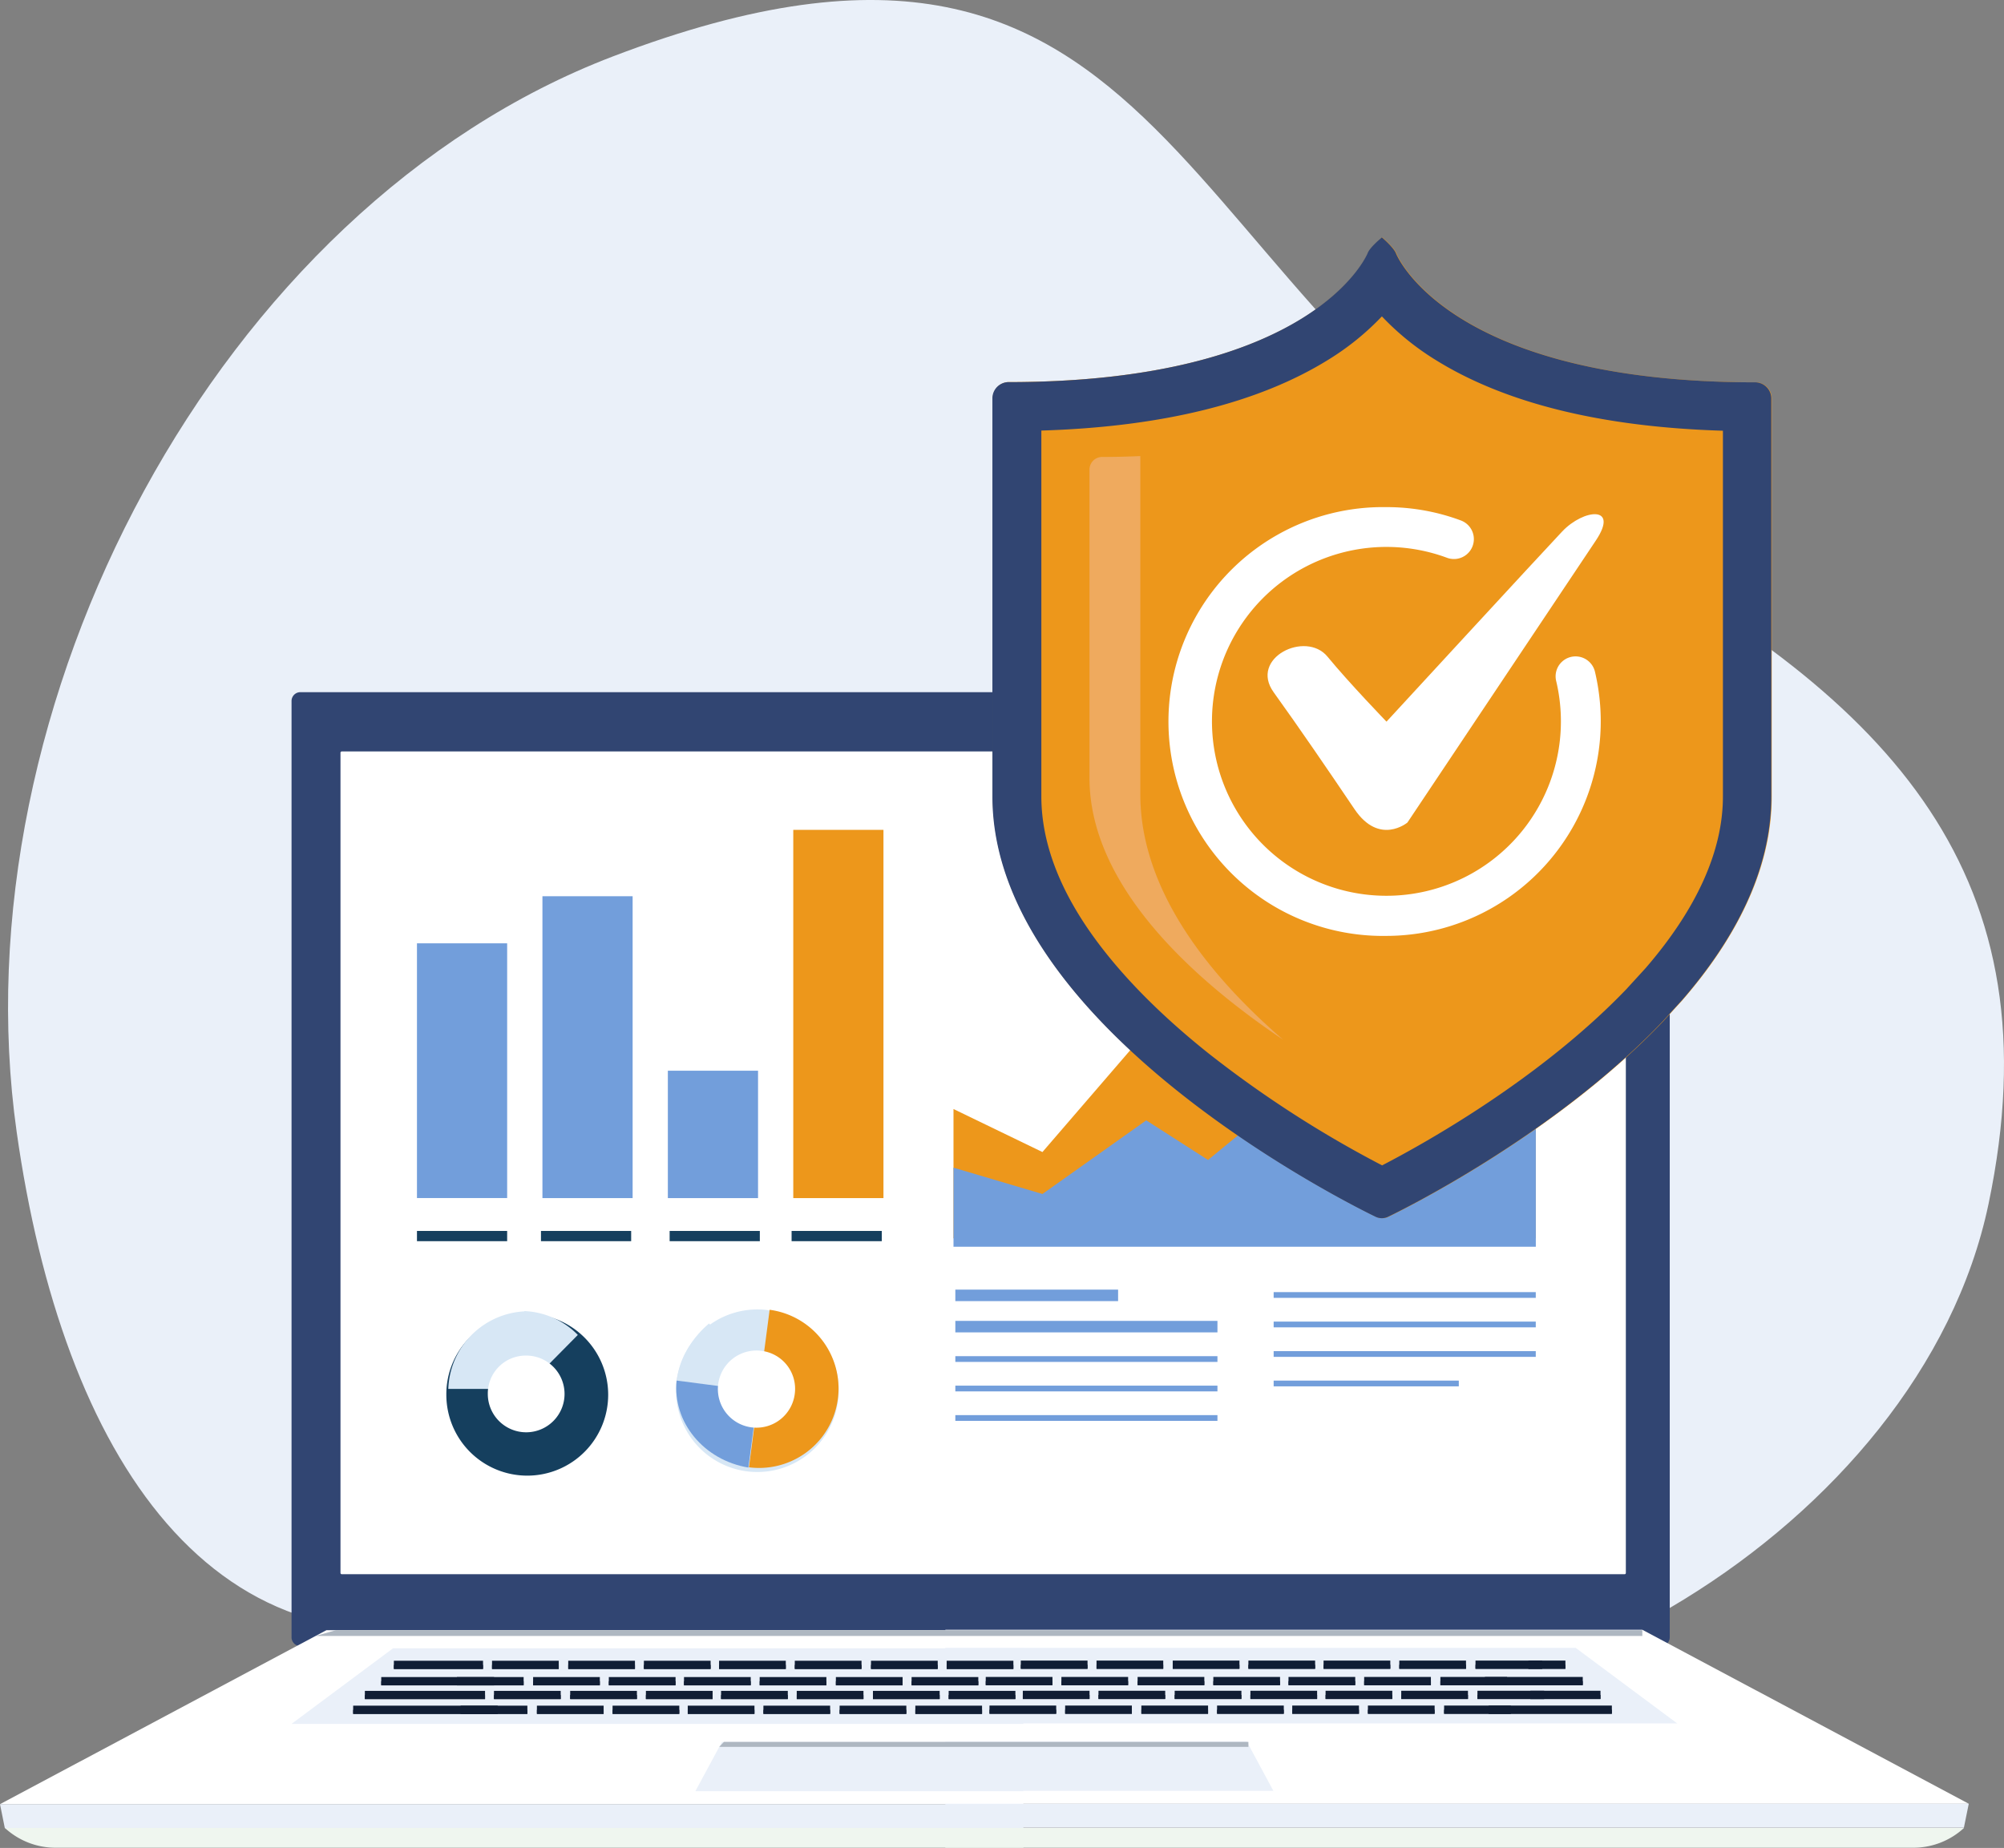
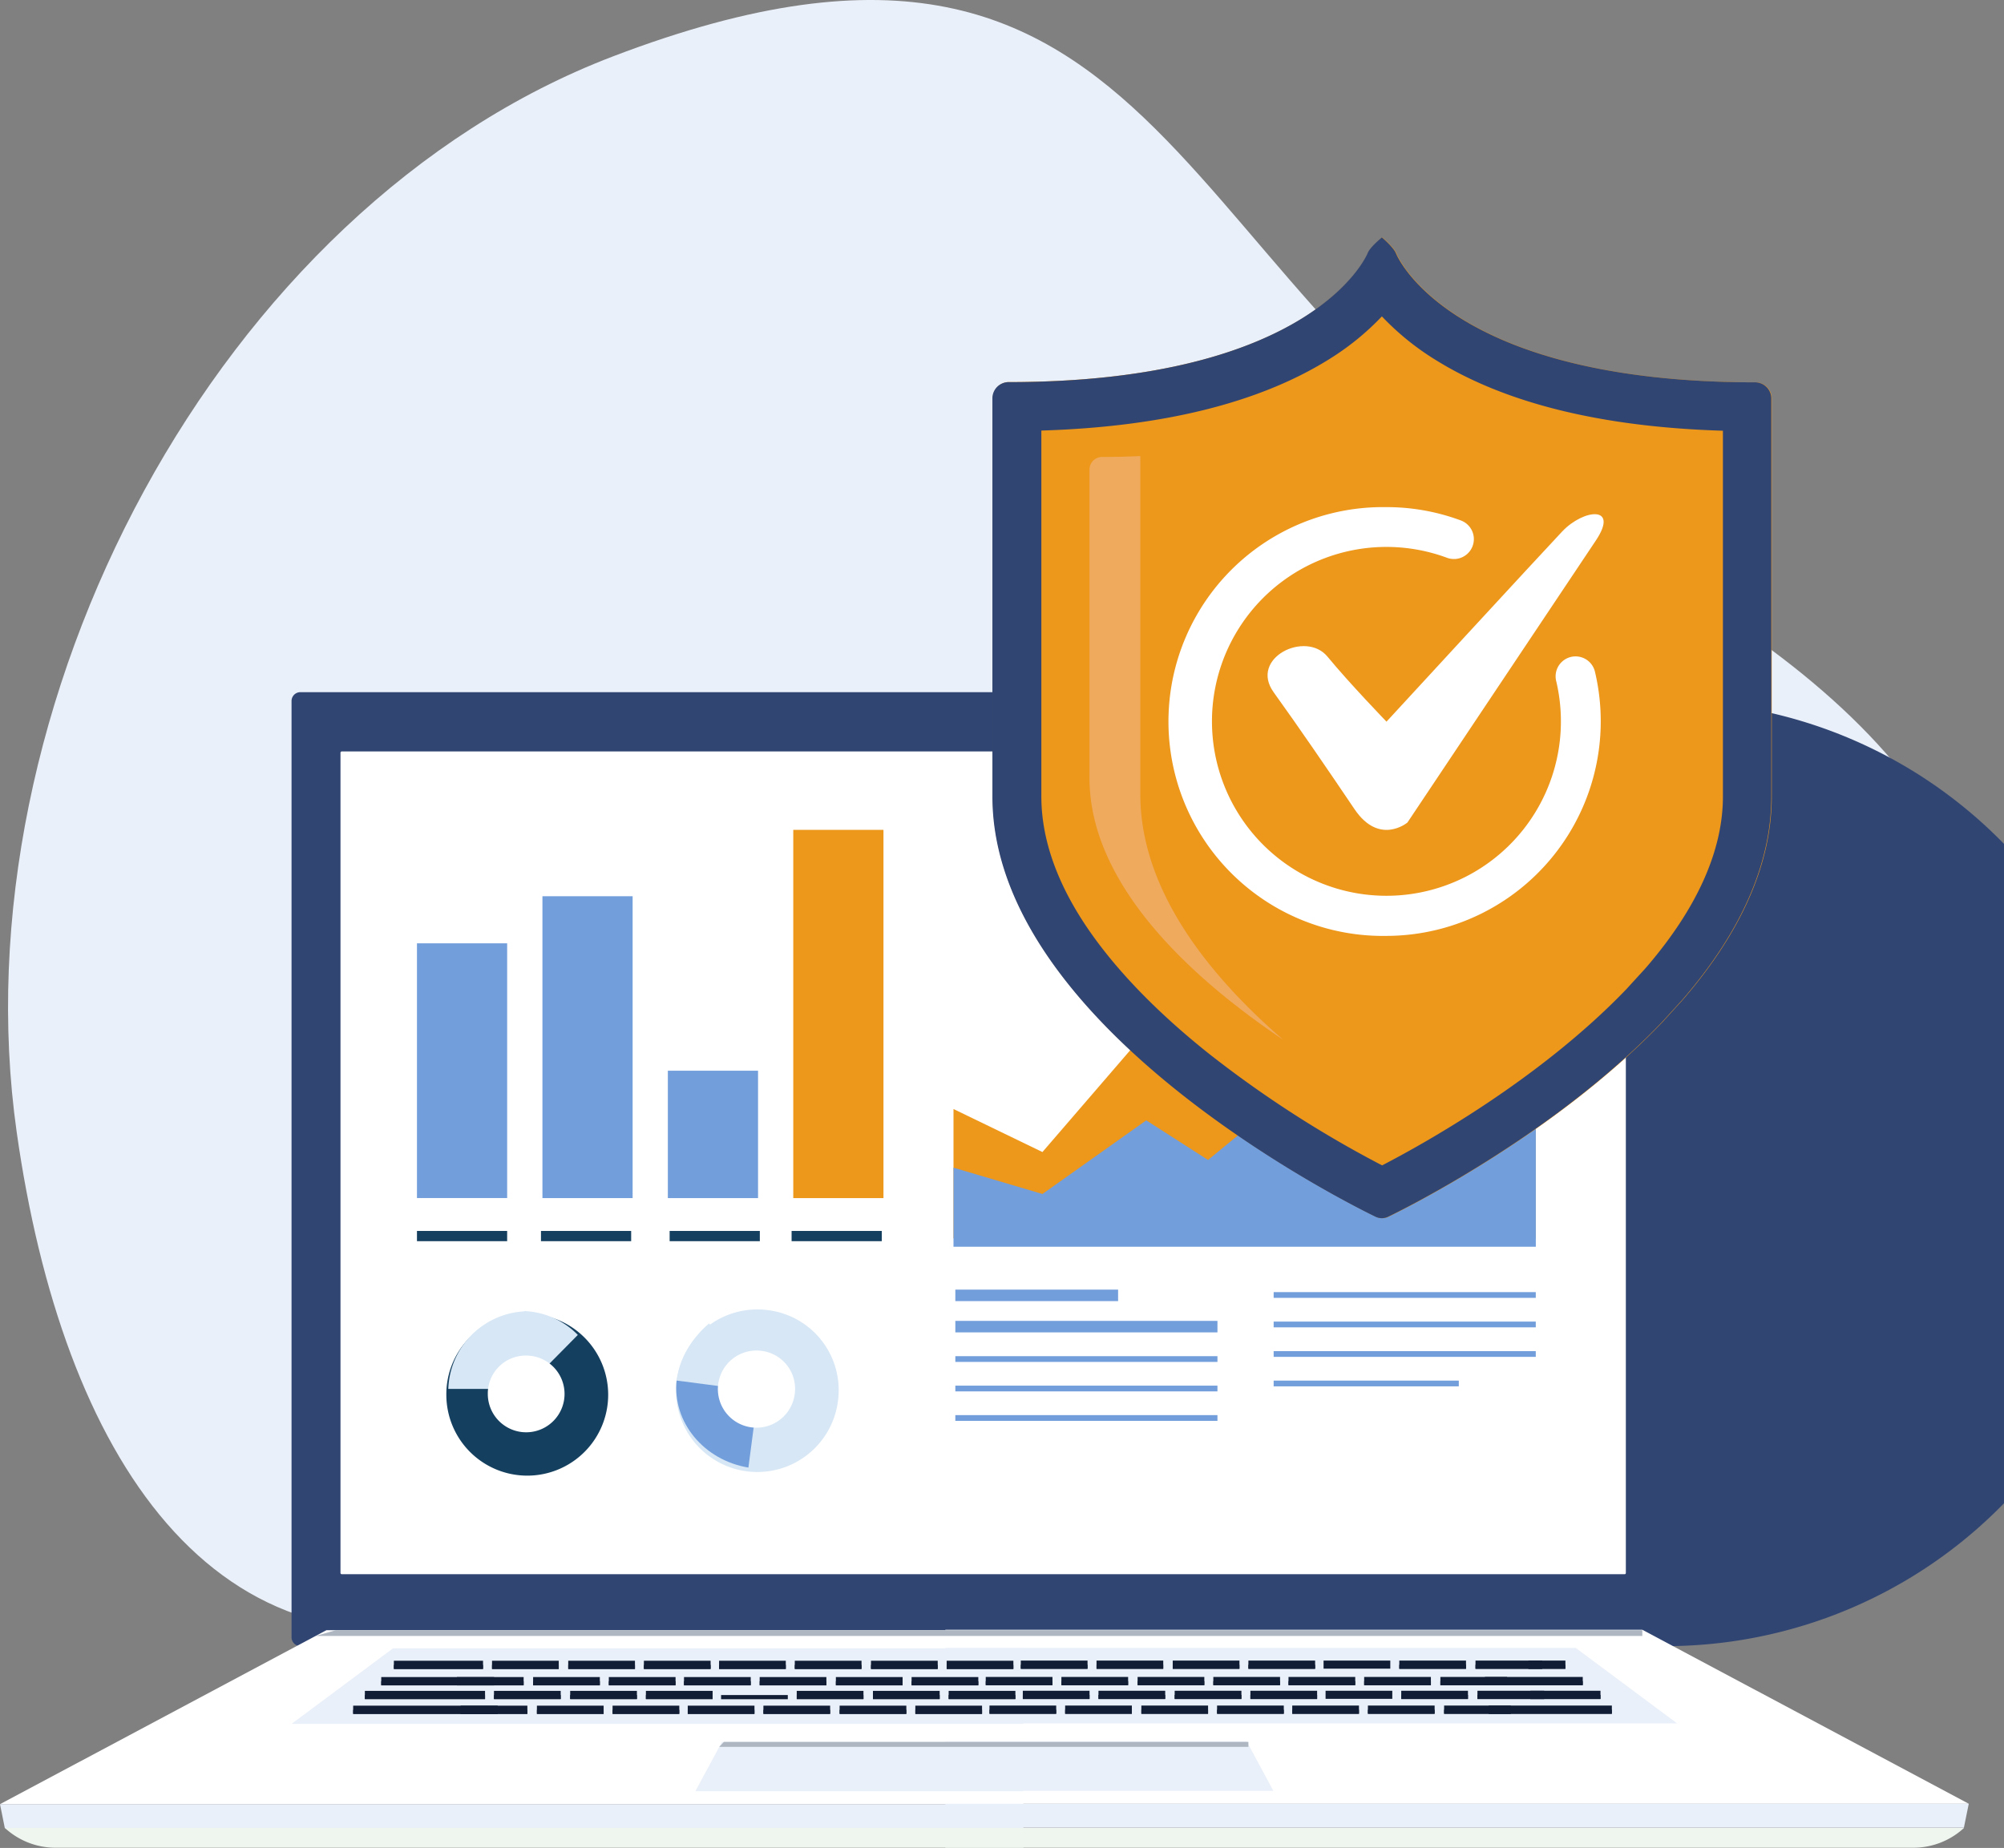
<svg xmlns="http://www.w3.org/2000/svg" viewBox="0 0 369.74 341.04">
  <rect x="0" y="0" width="369.74" height="341.04" fill="#808080" stroke="none" />
  <defs>
    <style>.cls-1{fill:#eaf0f9;}.cls-2{fill:#314572;}.cls-3{fill:#fff;}.cls-4{fill:#eff6ef;}.cls-5{fill:#aeb7c1;}.cls-6{fill:#101d34;}.cls-7{fill:#729edb;}.cls-8{fill:#ed971b;}.cls-9{fill:#153f5e;}.cls-10{fill:#d7e7f5;}.cls-11{opacity:0.6;}.cls-12{fill:#f0b78b;}</style>
  </defs>
  <g id="Слой_2" data-name="Слой 2">
    <g id="Layer_1" data-name="Layer 1">
      <path class="cls-1" d="M294.42,99.71C214.1,56.28,218.3-29.75,113.11,10.4,40.24,38.21-8.06,130.18,3.08,208.93c8.41,59.41,36.14,103.46,87.92,89.2s95.79,3.05,135.58,14.22c50.08,14,127.69-29.88,140.31-90.18S349.31,129.38,294.42,99.71Z" />
-       <path class="cls-2" d="M306.46,303.79H55.39a1.63,1.63,0,0,1-1.6-1.64V129.38a1.63,1.63,0,0,1,1.6-1.64H306.46a1.63,1.63,0,0,1,1.61,1.64V302.15A1.63,1.63,0,0,1,306.46,303.79Z" />
+       <path class="cls-2" d="M306.46,303.79H55.39a1.63,1.63,0,0,1-1.6-1.64V129.38a1.63,1.63,0,0,1,1.6-1.64H306.46a1.63,1.63,0,0,1,1.61,1.64A1.63,1.63,0,0,1,306.46,303.79Z" />
      <rect class="cls-3" x="62.82" y="138.68" width="237.15" height="151.84" rx="0.22" />
      <polygon class="cls-3" points="188.81 300.85 60.23 300.85 0 332.96 188.81 332.96 188.81 300.85" />
      <polygon class="cls-3" points="174.42 300.77 303.01 300.77 363.24 332.88 174.42 332.88 174.42 300.77" />
      <polygon class="cls-1" points="174.42 318.06 309.45 318.06 290.71 304.11 174.42 304.11 174.42 318.06" />
      <polygon class="cls-1" points="174.42 330.5 234.94 330.5 230.04 321.4 174.42 321.4 174.42 330.5" />
      <polygon class="cls-1" points="174.42 337.3 362.34 337.3 363.24 332.88 174.42 332.88 174.42 337.3" />
      <path class="cls-4" d="M174.42,341H353a13.78,13.78,0,0,0,9.37-3.66H174.42Z" />
      <polygon class="cls-1" points="188.81 318.14 53.79 318.14 72.52 304.19 188.81 304.19 188.81 318.14" />
      <polygon class="cls-5" points="58.24 301.91 303.01 301.91 303.01 300.85 61.97 300.85 58.24 301.91" />
      <polygon class="cls-1" points="188.81 330.57 128.29 330.57 133.2 321.47 188.81 321.47 188.81 330.57" />
      <polygon class="cls-5" points="132.71 322.38 230.33 322.38 230.33 321.47 133.56 321.47 132.71 322.38" />
      <polygon class="cls-1" points="188.81 337.38 0.89 337.38 0 332.96 188.81 332.96 188.81 337.38" />
      <path class="cls-4" d="M188.82,341H10.26a13.81,13.81,0,0,1-9.37-3.66H188.82Z" />
      <rect class="cls-6" x="70.34" y="309.5" width="20.81" height="1.49" />
      <rect class="cls-6" x="70.34" y="310.27" width="20.81" height="0.77" />
      <rect class="cls-6" x="84.3" y="309.5" width="12.31" height="1.49" />
      <rect class="cls-6" x="84.3" y="310.27" width="12.31" height="0.77" />
      <rect class="cls-6" x="98.36" y="309.5" width="12.31" height="1.49" />
      <rect class="cls-6" x="98.36" y="310.27" width="12.31" height="0.77" />
      <rect class="cls-6" x="112.33" y="309.5" width="12.31" height="1.49" />
      <rect class="cls-6" x="112.33" y="310.27" width="12.31" height="0.77" />
      <rect class="cls-6" x="126.2" y="309.5" width="12.31" height="1.49" />
      <rect class="cls-6" x="126.2" y="310.27" width="12.31" height="0.77" />
      <rect class="cls-6" x="140.16" y="309.5" width="12.31" height="1.49" />
      <rect class="cls-6" x="140.16" y="310.27" width="12.31" height="0.77" />
      <rect class="cls-6" x="154.22" y="309.5" width="12.31" height="1.49" />
      <rect class="cls-6" x="154.22" y="310.27" width="12.31" height="0.77" />
      <rect class="cls-6" x="168.19" y="309.5" width="12.31" height="1.49" />
      <rect class="cls-6" x="168.19" y="310.27" width="12.31" height="0.77" />
      <rect class="cls-6" x="181.87" y="309.48" width="12.31" height="1.49" />
      <rect class="cls-6" x="181.87" y="310.25" width="12.31" height="0.77" />
      <rect class="cls-6" x="195.83" y="309.48" width="12.31" height="1.49" />
      <rect class="cls-6" x="195.83" y="310.25" width="12.31" height="0.77" />
      <rect class="cls-6" x="209.89" y="309.48" width="12.31" height="1.49" />
      <rect class="cls-6" x="209.89" y="310.25" width="12.31" height="0.77" />
      <rect class="cls-6" x="223.86" y="309.48" width="12.31" height="1.49" />
      <rect class="cls-6" x="223.86" y="310.25" width="12.31" height="0.77" />
      <rect class="cls-6" x="237.73" y="309.48" width="12.31" height="1.49" />
      <rect class="cls-6" x="237.73" y="310.25" width="12.31" height="0.77" />
      <rect class="cls-6" x="251.69" y="309.48" width="12.31" height="1.49" />
      <rect class="cls-6" x="251.69" y="310.25" width="12.31" height="0.77" />
      <rect class="cls-6" x="265.75" y="309.48" width="12.31" height="1.49" />
      <rect class="cls-6" x="265.75" y="310.25" width="12.31" height="0.77" />
      <rect class="cls-6" x="273.97" y="309.48" width="18.05" height="1.49" />
      <rect class="cls-6" x="273.97" y="310.25" width="18.05" height="0.77" />
      <rect class="cls-6" x="67.32" y="312.05" width="22.17" height="1.49" />
      <rect class="cls-6" x="67.32" y="312.82" width="22.17" height="0.77" />
      <rect class="cls-6" x="91.14" y="312.05" width="12.31" height="1.49" />
      <rect class="cls-6" x="91.14" y="312.82" width="12.31" height="0.77" />
      <rect class="cls-6" x="105.2" y="312.05" width="12.31" height="1.49" />
      <rect class="cls-6" x="105.2" y="312.82" width="12.31" height="0.77" />
      <rect class="cls-6" x="119.17" y="312.05" width="12.31" height="1.49" />
      <rect class="cls-6" x="119.17" y="312.82" width="12.31" height="0.77" />
-       <rect class="cls-6" x="133.04" y="312.05" width="12.31" height="1.49" />
      <rect class="cls-6" x="133.04" y="312.82" width="12.31" height="0.77" />
      <rect class="cls-6" x="147" y="312.05" width="12.31" height="1.49" />
      <rect class="cls-6" x="147" y="312.82" width="12.31" height="0.77" />
      <rect class="cls-6" x="161.06" y="312.05" width="12.31" height="1.49" />
      <rect class="cls-6" x="161.06" y="312.82" width="12.31" height="0.77" />
      <rect class="cls-6" x="175.03" y="312.05" width="12.31" height="1.49" />
      <rect class="cls-6" x="175.03" y="312.82" width="12.31" height="0.77" />
      <rect class="cls-6" x="188.71" y="312.03" width="12.31" height="1.49" />
      <rect class="cls-6" x="188.71" y="312.8" width="12.31" height="0.77" />
      <rect class="cls-6" x="202.67" y="312.03" width="12.31" height="1.49" />
      <rect class="cls-6" x="202.67" y="312.8" width="12.31" height="0.77" />
      <rect class="cls-6" x="216.73" y="312.03" width="12.31" height="1.49" />
      <rect class="cls-6" x="216.73" y="312.8" width="12.31" height="0.77" />
      <rect class="cls-6" x="230.7" y="312.03" width="12.31" height="1.49" />
      <rect class="cls-6" x="230.7" y="312.8" width="12.31" height="0.77" />
      <rect class="cls-6" x="244.57" y="312.03" width="12.31" height="1.49" />
-       <rect class="cls-6" x="244.57" y="312.8" width="12.31" height="0.77" />
      <rect class="cls-6" x="258.53" y="312.03" width="12.31" height="1.49" />
      <rect class="cls-6" x="258.53" y="312.8" width="12.31" height="0.77" />
      <rect class="cls-6" x="272.59" y="312.03" width="12.31" height="1.49" />
      <rect class="cls-6" x="272.59" y="312.8" width="12.31" height="0.77" />
      <rect class="cls-6" x="282.35" y="312.03" width="12.94" height="1.49" />
      <rect class="cls-6" x="282.35" y="312.8" width="12.94" height="0.77" />
      <rect class="cls-6" x="65.16" y="314.78" width="26.67" height="1.49" />
      <rect class="cls-6" x="65.16" y="315.55" width="26.67" height="0.77" />
      <rect class="cls-6" x="84.99" y="314.78" width="12.31" height="1.49" />
      <rect class="cls-6" x="84.99" y="315.55" width="12.31" height="0.77" />
      <rect class="cls-6" x="99.06" y="314.78" width="12.31" height="1.49" />
      <rect class="cls-6" x="99.06" y="315.55" width="12.31" height="0.77" />
      <rect class="cls-6" x="113.02" y="314.78" width="12.31" height="1.49" />
      <rect class="cls-6" x="113.02" y="315.55" width="12.31" height="0.77" />
      <rect class="cls-6" x="126.89" y="314.78" width="12.31" height="1.49" />
      <rect class="cls-6" x="126.89" y="315.55" width="12.31" height="0.77" />
      <rect class="cls-6" x="140.85" y="314.78" width="12.31" height="1.49" />
      <rect class="cls-6" x="140.85" y="315.55" width="12.31" height="0.77" />
      <rect class="cls-6" x="154.91" y="314.78" width="12.31" height="1.49" />
      <rect class="cls-6" x="154.91" y="315.55" width="12.31" height="0.77" />
      <rect class="cls-6" x="168.88" y="314.78" width="12.31" height="1.49" />
      <rect class="cls-6" x="168.88" y="315.55" width="12.31" height="0.77" />
      <rect class="cls-6" x="182.56" y="314.76" width="12.31" height="1.49" />
      <rect class="cls-6" x="182.56" y="315.53" width="12.31" height="0.77" />
      <rect class="cls-6" x="196.52" y="314.76" width="12.31" height="1.49" />
      <rect class="cls-6" x="196.52" y="315.53" width="12.31" height="0.77" />
      <rect class="cls-6" x="210.58" y="314.76" width="12.31" height="1.49" />
      <rect class="cls-6" x="210.58" y="315.53" width="12.31" height="0.77" />
      <rect class="cls-6" x="224.55" y="314.76" width="12.31" height="1.49" />
      <rect class="cls-6" x="224.55" y="315.53" width="12.31" height="0.77" />
      <rect class="cls-6" x="238.42" y="314.76" width="12.31" height="1.49" />
      <rect class="cls-6" x="238.42" y="315.53" width="12.31" height="0.77" />
      <rect class="cls-6" x="252.38" y="314.76" width="12.31" height="1.49" />
      <rect class="cls-6" x="252.38" y="315.53" width="12.31" height="0.77" />
      <rect class="cls-6" x="266.44" y="314.76" width="12.31" height="1.49" />
      <rect class="cls-6" x="266.44" y="315.53" width="12.31" height="0.77" />
      <rect class="cls-6" x="274.66" y="314.76" width="22.73" height="1.49" />
      <rect class="cls-6" x="274.66" y="315.53" width="22.73" height="0.77" />
      <rect class="cls-6" x="72.67" y="306.49" width="16.45" height="1.49" />
      <rect class="cls-6" x="72.67" y="307.26" width="16.45" height="0.77" />
      <rect class="cls-6" x="90.78" y="306.49" width="12.31" height="1.49" />
      <rect class="cls-6" x="90.78" y="307.26" width="12.31" height="0.77" />
      <rect class="cls-6" x="104.84" y="306.49" width="12.31" height="1.49" />
      <rect class="cls-6" x="104.84" y="307.26" width="12.31" height="0.77" />
      <rect class="cls-6" x="118.8" y="306.49" width="12.31" height="1.49" />
      <rect class="cls-6" x="118.8" y="307.26" width="12.31" height="0.77" />
      <rect class="cls-6" x="132.67" y="306.49" width="12.31" height="1.49" />
      <rect class="cls-6" x="132.67" y="307.26" width="12.31" height="0.77" />
      <rect class="cls-6" x="146.64" y="306.49" width="12.31" height="1.49" />
      <rect class="cls-6" x="146.64" y="307.26" width="12.31" height="0.77" />
      <rect class="cls-6" x="160.7" y="306.49" width="12.31" height="1.49" />
      <rect class="cls-6" x="160.7" y="307.26" width="12.31" height="0.77" />
      <rect class="cls-6" x="174.66" y="306.49" width="12.31" height="1.49" />
      <rect class="cls-6" x="174.66" y="307.26" width="12.31" height="0.77" />
      <rect class="cls-6" x="188.34" y="306.46" width="12.31" height="1.49" />
      <rect class="cls-6" x="188.34" y="307.23" width="12.31" height="0.77" />
      <rect class="cls-6" x="202.31" y="306.46" width="12.31" height="1.49" />
      <rect class="cls-6" x="202.31" y="307.23" width="12.31" height="0.77" />
      <rect class="cls-6" x="216.37" y="306.46" width="12.31" height="1.49" />
      <rect class="cls-6" x="216.37" y="307.23" width="12.31" height="0.77" />
      <rect class="cls-6" x="230.33" y="306.46" width="12.31" height="1.49" />
      <rect class="cls-6" x="230.33" y="307.23" width="12.31" height="0.77" />
      <rect class="cls-6" x="244.2" y="306.46" width="12.31" height="1.49" />
-       <rect class="cls-6" x="244.2" y="307.23" width="12.31" height="0.77" />
      <rect class="cls-6" x="258.17" y="306.46" width="12.31" height="1.49" />
      <rect class="cls-6" x="258.17" y="307.23" width="12.31" height="0.77" />
      <rect class="cls-6" x="272.23" y="306.46" width="12.31" height="1.49" />
      <rect class="cls-6" x="272.23" y="307.23" width="12.31" height="0.77" />
      <rect class="cls-6" x="281.99" y="306.46" width="6.83" height="1.49" />
      <rect class="cls-6" x="281.99" y="307.23" width="6.83" height="0.77" />
      <rect class="cls-7" x="76.93" y="174.09" width="16.64" height="47.01" />
      <rect class="cls-7" x="100.08" y="165.4" width="16.64" height="55.71" />
      <rect class="cls-7" x="123.22" y="197.6" width="16.64" height="23.51" />
      <rect class="cls-8" x="146.36" y="153.15" width="16.64" height="67.96" />
      <path class="cls-9" d="M97.11,242.47a14.93,14.93,0,1,1-14.76,14.92A14.83,14.83,0,0,1,97.11,242.47Z" />
      <path class="cls-10" d="M154.64,258.26a15,15,0,1,1-13-16.48A14.87,14.87,0,0,1,154.64,258.26Z" />
      <path class="cls-10" d="M106.61,246.36a14.61,14.61,0,0,0-9.88-4.4v14.4Z" />
      <path class="cls-10" d="M97,242a14.83,14.83,0,0,0-14.29,14.32H97Z" />
      <path class="cls-10" d="M130.84,244.24a17.31,17.31,0,0,0-6,10.48l14.78,1.92Z" />
-       <path class="cls-8" d="M142,241.72l-3.82,29.07A14.66,14.66,0,0,0,142,241.72Z" />
      <path class="cls-7" d="M124.83,254.78c-.76,7.67,5,14.69,13.25,16.06l1.85-14.09Z" />
      <path class="cls-3" d="M97,250.17a7.08,7.08,0,1,1-7,7.08A7,7,0,0,1,97,250.17Z" />
      <path class="cls-3" d="M146.65,257.11a7.12,7.12,0,1,1-6.15-7.81A7.05,7.05,0,0,1,146.65,257.11Z" />
      <rect class="cls-9" x="76.93" y="227.17" width="16.64" height="1.89" />
      <rect class="cls-9" x="99.81" y="227.17" width="16.64" height="1.89" />
      <rect class="cls-9" x="123.55" y="227.17" width="16.64" height="1.89" />
      <rect class="cls-9" x="146.05" y="227.17" width="16.64" height="1.89" />
      <polygon class="cls-8" points="283.36 165.11 267.92 175 251.51 188.11 241.54 177.28 222.88 202.34 211.48 190.39 192.33 212.61 175.92 204.67 175.92 228.54 283.36 228.54 283.36 165.11" />
      <polygon class="cls-7" points="283.36 191.3 266.27 202.19 251.51 205.36 241.54 198.75 222.88 214.07 211.48 206.76 192.33 220.35 175.92 215.49 175.92 230.09 283.36 230.09 283.36 191.3" />
      <rect class="cls-7" x="176.26" y="238" width="30.03" height="2.12" />
      <rect class="cls-7" x="176.26" y="243.77" width="48.36" height="2.12" />
      <rect class="cls-7" x="176.26" y="250.28" width="48.36" height="1.06" />
      <rect class="cls-7" x="176.26" y="255.72" width="48.36" height="1.06" />
      <rect class="cls-7" x="176.26" y="261.16" width="48.36" height="1.06" />
      <rect class="cls-7" x="234.99" y="238.46" width="48.36" height="1.06" />
      <rect class="cls-7" x="234.99" y="243.9" width="48.36" height="1.06" />
      <rect class="cls-7" x="234.99" y="249.35" width="48.36" height="1.06" />
      <rect class="cls-7" x="234.99" y="254.79" width="34.16" height="1.06" />
      <path class="cls-8" d="M326.89,73.66a3,3,0,0,0-2.82-3.1c-56.72,0-66.32-23.53-66.41-23.75-.42-1.15-2.62-3-2.62-3s-2.19,1.76-2.63,2.9c-.09.25-9.89,23.8-66.4,23.8a3,3,0,0,0-2.83,3.1V147c0,43.17,67.84,76.17,70.71,77.56a2.63,2.63,0,0,0,2.28,0c1.85-.89,30.25-14.72,50.49-35.86l3.73-4.09c9.54-11,16.5-23.8,16.5-37.61Z" />
      <path class="cls-2" d="M255,58.43a48.89,48.89,0,0,0,9.88,8c12.86,8,30.68,12.39,53,13.06V147c0,10-4.79,20.69-14.24,31.64l-3.58,3.92c-16,16.67-37.48,28.59-45.06,32.51a204.23,204.23,0,0,1-32-20.65c-9.32-7.43-16.68-15-21.87-22.43-6-8.59-9-17-9-25V79.46c22.26-.68,40.05-5.07,52.94-13.07a49,49,0,0,0,9.89-8m0-14.57s-2.19,1.76-2.63,2.9c-.09.25-9.89,23.8-66.4,23.8a3,3,0,0,0-2.83,3.1V147c0,43.17,67.84,76.17,70.71,77.56a2.63,2.63,0,0,0,2.28,0c1.85-.89,30.25-14.72,50.49-35.86l3.73-4.09c9.54-11,16.5-23.8,16.5-37.61V73.66a3,3,0,0,0-2.82-3.1c-56.72,0-66.32-23.53-66.41-23.75-.42-1.15-2.62-3-2.62-3Z" />
      <g class="cls-11">
        <path class="cls-12" d="M210.39,146.6V84.67a4,4,0,0,1,0-.5c-2.27.1-4.64.16-7.13.16a2.34,2.34,0,0,0-2.25,2.4v56.82c0,20.2,19.66,37.53,35.73,48.33C223.32,180.27,210.39,164.47,210.39,146.6Z" />
      </g>
      <path class="cls-3" d="M255.78,172.72a39.57,39.57,0,1,1,0-79.13,39.16,39.16,0,0,1,13.75,2.46,3.67,3.67,0,1,1-2.55,6.89,32.19,32.19,0,1,0,20.11,22.63,3.68,3.68,0,0,1,7.15-1.73,39.61,39.61,0,0,1-38.46,48.88Z" />
      <path class="cls-3" d="M259.67,151.8s-5.18,4.33-9.77-2.48S239.57,134.11,235,127.77s5.91-11.47,9.92-6.59,10.89,12,10.89,12,28.47-30.92,32.41-35.09,10.58-4.88,6.23,1.64Z" />
    </g>
  </g>
</svg>